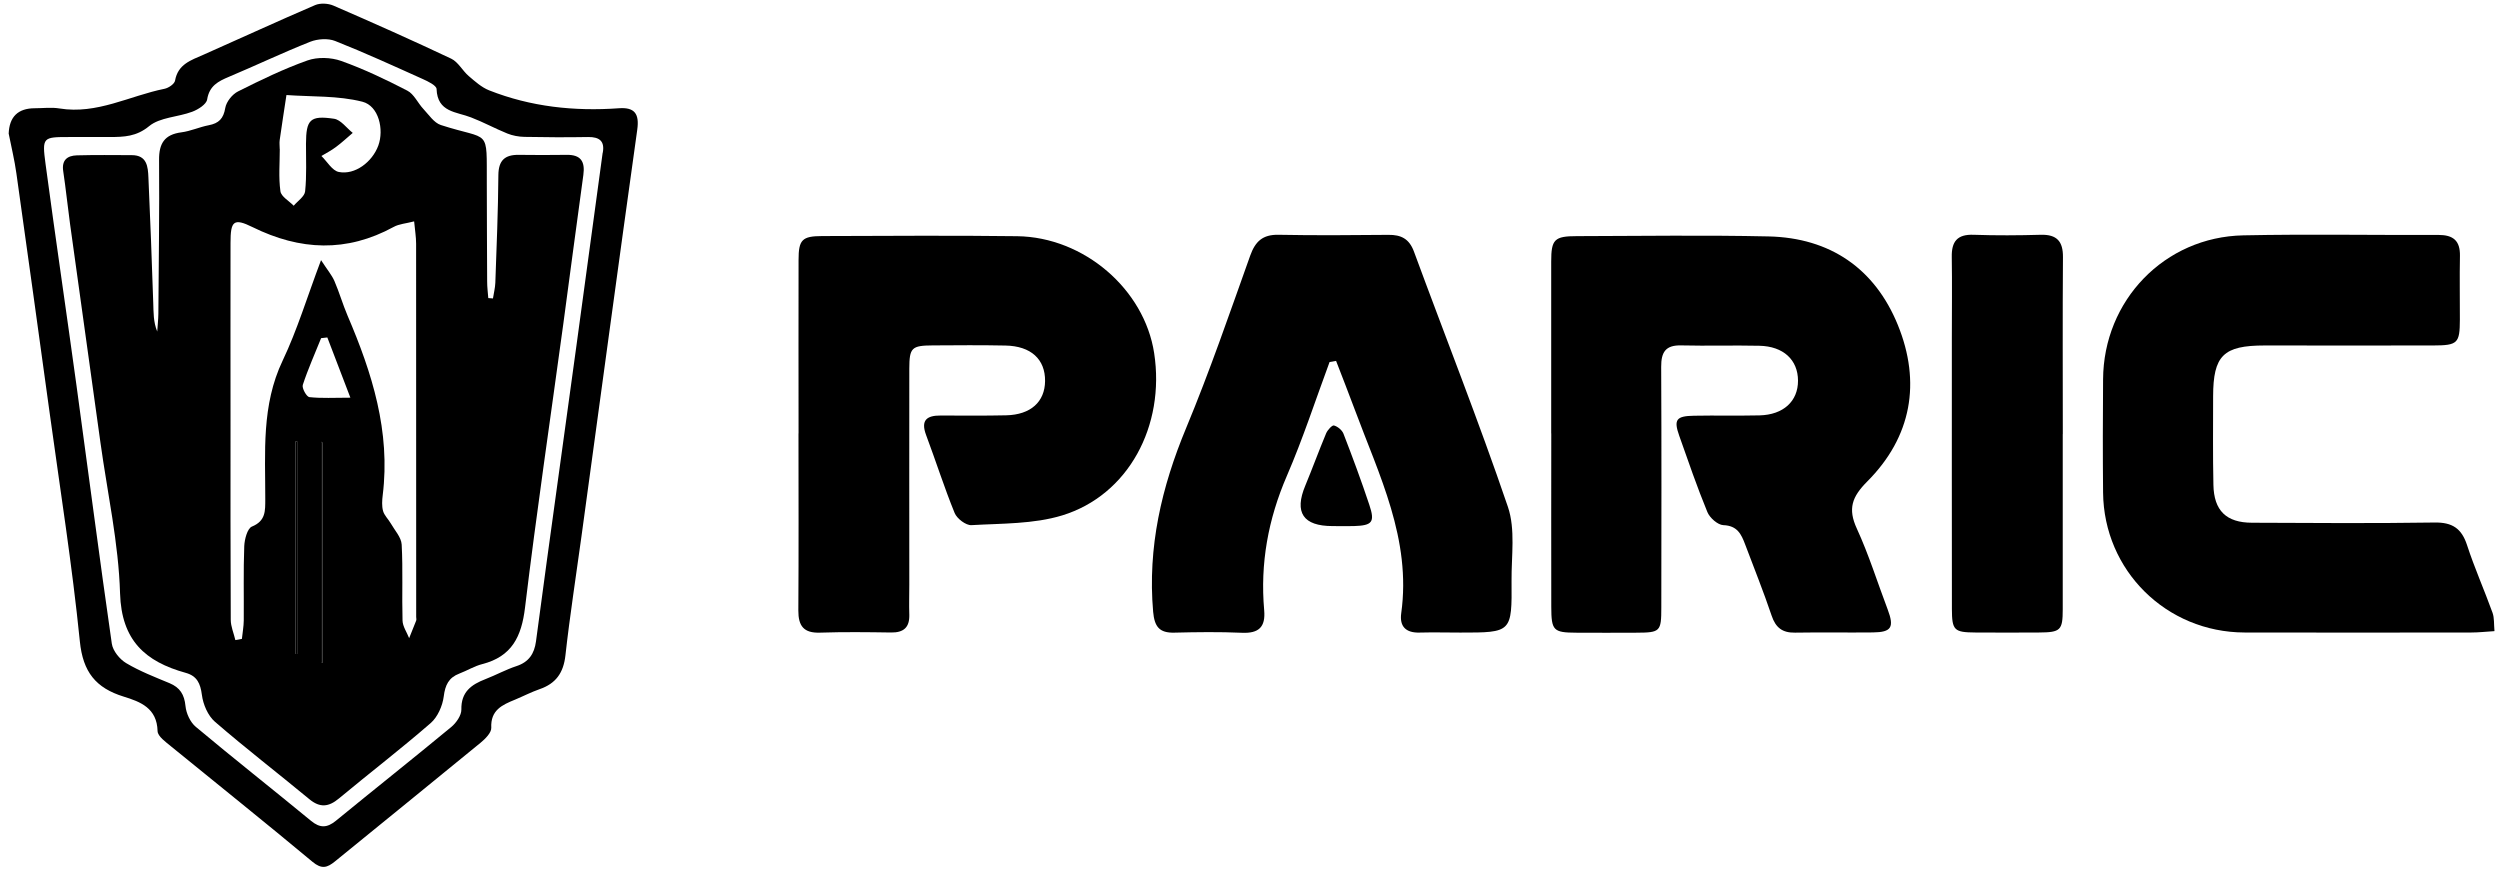
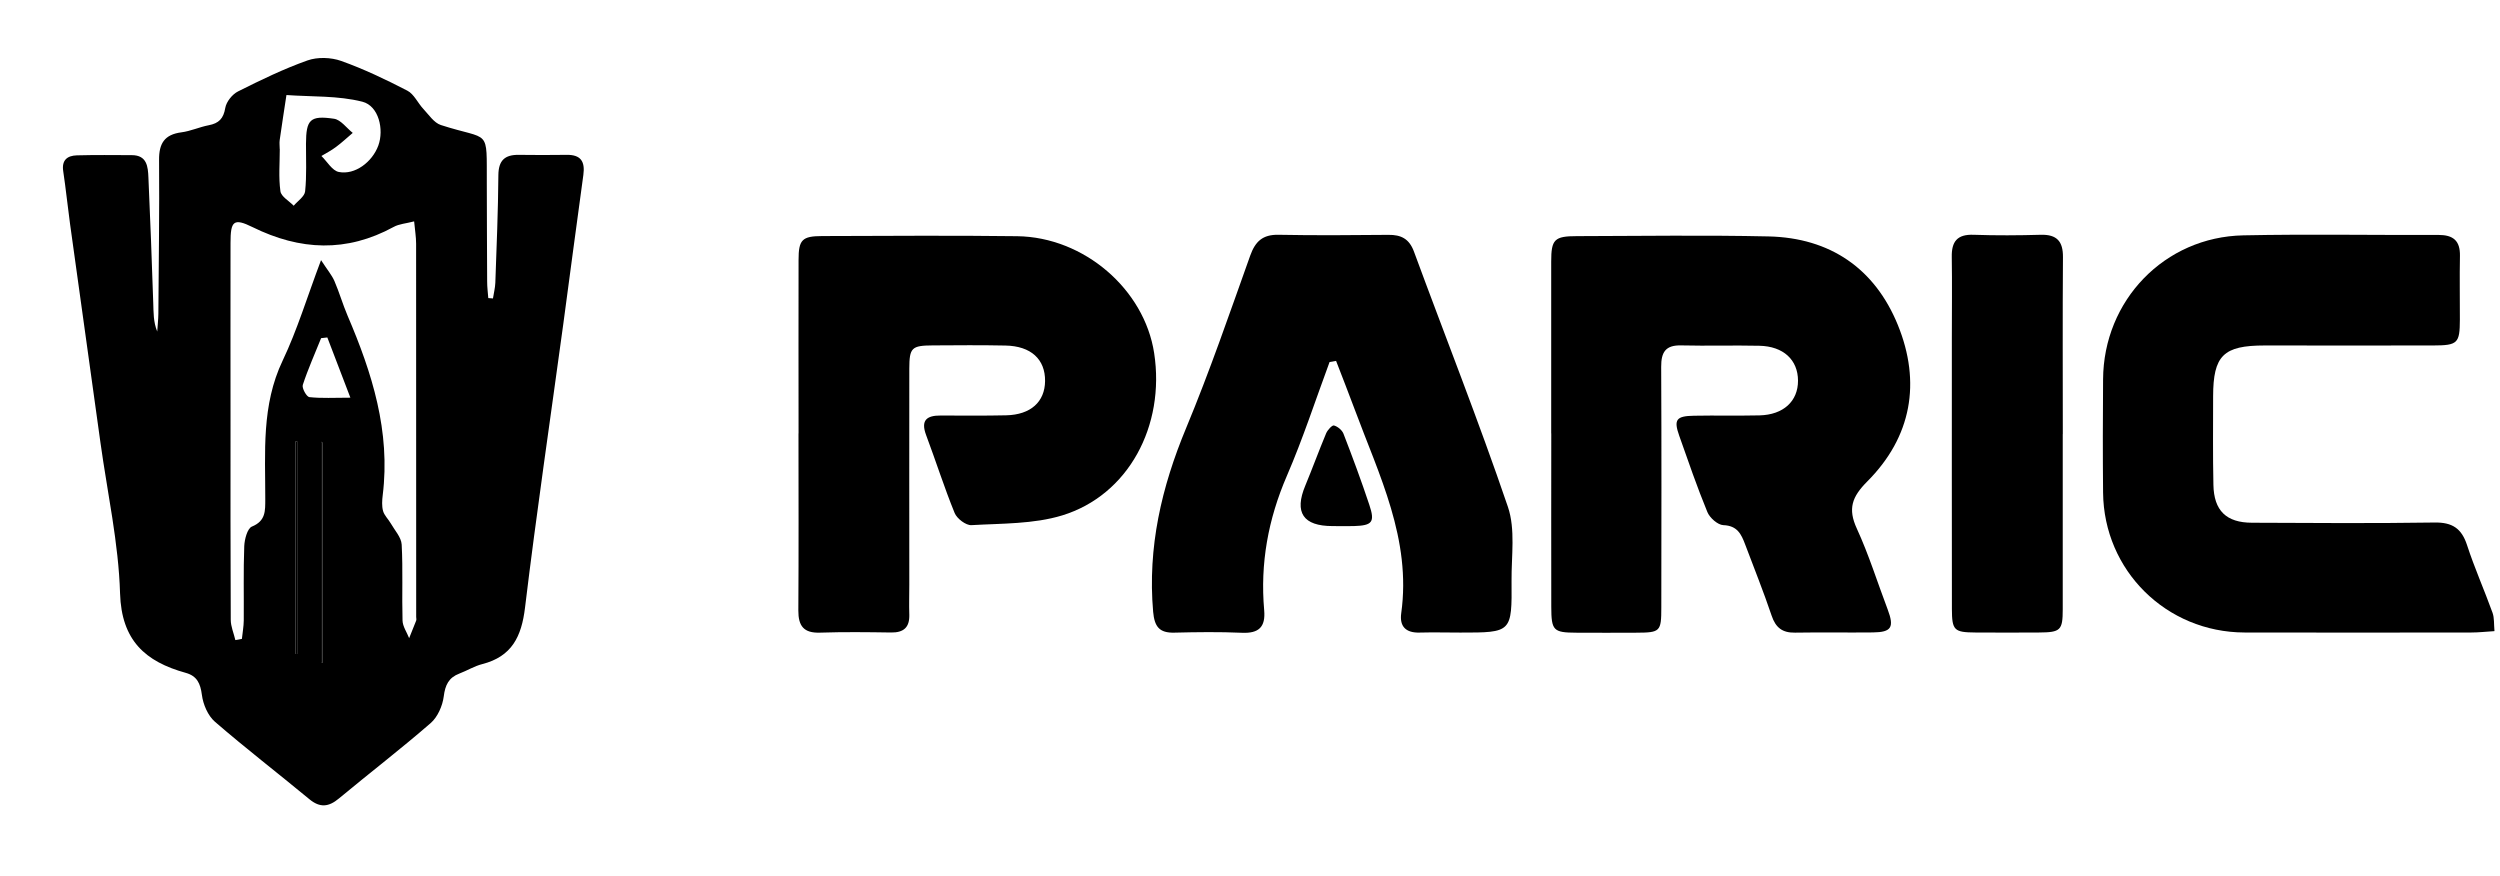
<svg xmlns="http://www.w3.org/2000/svg" width="137" height="48" viewBox="0 0 137 48" fill="none">
  <path d="M85.006 23.744C85.006 20.61 85.006 17.472 85.006 14.338C85.006 13.119 85.177 12.94 86.419 12.94C89.919 12.932 93.415 12.878 96.915 12.956C100.295 13.03 102.744 14.723 104.001 17.807C105.282 20.949 104.764 23.943 102.323 26.387C101.486 27.229 101.253 27.879 101.755 28.969C102.413 30.401 102.884 31.92 103.445 33.399C103.814 34.377 103.655 34.645 102.639 34.657C101.214 34.672 99.789 34.645 98.364 34.669C97.678 34.68 97.309 34.4 97.087 33.742C96.643 32.426 96.125 31.137 95.635 29.837C95.424 29.276 95.206 28.805 94.439 28.778C94.132 28.766 93.692 28.377 93.563 28.058C92.999 26.687 92.516 25.278 92.022 23.88C91.71 22.997 91.854 22.798 92.828 22.782C94.027 22.759 95.226 22.79 96.421 22.763C97.733 22.732 98.535 21.984 98.531 20.859C98.527 19.722 97.733 18.975 96.413 18.948C94.988 18.916 93.563 18.963 92.138 18.928C91.274 18.905 91.029 19.294 91.033 20.104C91.056 24.499 91.044 28.895 91.04 33.294C91.04 34.614 90.982 34.665 89.678 34.672C88.576 34.676 87.474 34.68 86.372 34.672C85.123 34.665 85.014 34.556 85.01 33.259C85.002 30.09 85.01 26.925 85.01 23.756L85.006 23.744Z" fill="black" />
  <path d="M43.761 23.756C43.761 20.586 43.753 17.421 43.761 14.252C43.761 13.135 43.952 12.94 45.057 12.936C48.62 12.928 52.182 12.897 55.744 12.944C59.408 12.995 62.709 15.852 63.247 19.345C63.862 23.339 61.83 27.135 58.209 28.244C56.644 28.723 54.903 28.681 53.237 28.778C52.933 28.797 52.439 28.42 52.314 28.112C51.742 26.711 51.283 25.258 50.749 23.837C50.446 23.024 50.788 22.767 51.547 22.771C52.746 22.774 53.946 22.786 55.141 22.759C56.48 22.728 57.259 22.023 57.27 20.882C57.282 19.691 56.5 18.963 55.102 18.936C53.774 18.908 52.447 18.92 51.119 18.928C49.955 18.936 49.834 19.049 49.83 20.205C49.823 24.149 49.83 28.093 49.83 32.037C49.83 32.586 49.811 33.135 49.83 33.684C49.85 34.384 49.519 34.672 48.826 34.661C47.529 34.641 46.233 34.626 44.94 34.669C44.041 34.7 43.745 34.303 43.749 33.45C43.772 30.218 43.757 26.987 43.757 23.752L43.761 23.756Z" fill="black" />
  <path d="M136.689 34.587C136.202 34.618 135.821 34.661 135.439 34.661C131.293 34.665 127.146 34.673 123 34.661C118.714 34.649 115.291 31.266 115.249 26.995C115.229 24.928 115.233 22.856 115.249 20.789C115.272 16.464 118.612 12.983 122.938 12.897C126.5 12.823 130.063 12.89 133.625 12.874C134.439 12.874 134.82 13.189 134.805 14.023C134.781 15.187 134.805 16.351 134.801 17.515C134.797 18.815 134.684 18.928 133.337 18.932C130.261 18.94 127.181 18.932 124.106 18.932C121.84 18.932 121.283 19.481 121.279 21.724C121.279 23.339 121.26 24.955 121.295 26.571C121.322 27.98 121.996 28.642 123.409 28.646C126.745 28.661 130.082 28.685 133.419 28.634C134.388 28.619 134.898 28.961 135.194 29.872C135.603 31.126 136.144 32.34 136.592 33.582C136.693 33.867 136.662 34.198 136.697 34.583L136.689 34.587Z" fill="black" />
  <path d="M72.859 19.843C72.088 21.926 71.399 24.044 70.519 26.08C69.495 28.451 69.051 30.881 69.277 33.438C69.359 34.361 68.985 34.719 68.05 34.676C66.82 34.622 65.59 34.638 64.36 34.669C63.534 34.692 63.266 34.346 63.192 33.524C62.884 29.993 63.651 26.699 65.002 23.452C66.291 20.353 67.381 17.172 68.51 14.011C68.79 13.228 69.195 12.851 70.055 12.866C72.064 12.905 74.073 12.889 76.082 12.87C76.775 12.862 77.223 13.08 77.484 13.785C79.201 18.449 81.034 23.078 82.635 27.781C83.051 29.008 82.822 30.468 82.833 31.823C82.857 34.665 82.841 34.665 80.034 34.665C79.29 34.665 78.543 34.645 77.799 34.665C77.048 34.688 76.686 34.338 76.787 33.606C77.352 29.553 75.572 26.037 74.233 22.424C73.906 21.537 73.555 20.661 73.217 19.777L72.859 19.839V19.843Z" fill="black" />
-   <path d="M0.475 7.338C0.506 6.403 0.982 5.935 1.903 5.932C2.355 5.932 2.822 5.87 3.262 5.944C5.314 6.279 7.101 5.251 9.013 4.866C9.235 4.823 9.562 4.601 9.593 4.418C9.752 3.515 10.469 3.3 11.154 2.997C13.194 2.094 15.219 1.159 17.27 0.279C17.551 0.159 17.983 0.182 18.271 0.307C20.436 1.245 22.592 2.206 24.726 3.215C25.111 3.398 25.345 3.877 25.688 4.169C26.034 4.465 26.392 4.788 26.805 4.951C29.09 5.854 31.477 6.108 33.918 5.932C34.778 5.87 35.043 6.236 34.922 7.104C33.883 14.529 32.882 21.953 31.866 29.382C31.57 31.558 31.228 33.73 30.986 35.911C30.881 36.868 30.465 37.46 29.565 37.768C29.11 37.927 28.674 38.153 28.226 38.34C27.521 38.628 26.875 38.913 26.922 39.886C26.933 40.151 26.591 40.493 26.33 40.707C23.679 42.884 21.012 45.037 18.357 47.205C17.928 47.556 17.625 47.645 17.122 47.225C14.564 45.091 11.96 43.012 9.379 40.906C9.087 40.664 8.643 40.353 8.635 40.065C8.604 38.803 7.697 38.457 6.774 38.173C5.252 37.702 4.543 36.826 4.376 35.148C3.955 30.97 3.297 26.82 2.725 22.658C2.121 18.274 1.518 13.89 0.899 9.506C0.798 8.778 0.623 8.058 0.479 7.334L0.475 7.338ZM33.03 8.377C33.151 7.743 32.859 7.501 32.232 7.509C31.068 7.529 29.9 7.525 28.736 7.501C28.425 7.494 28.094 7.435 27.805 7.318C27.132 7.046 26.494 6.695 25.816 6.435C25.014 6.119 23.971 6.162 23.924 4.877C23.916 4.683 23.457 4.461 23.169 4.332C21.576 3.616 19.988 2.888 18.364 2.245C17.971 2.09 17.407 2.129 17.002 2.288C15.499 2.884 14.039 3.581 12.548 4.208C11.956 4.457 11.473 4.702 11.352 5.45C11.31 5.718 10.858 6.002 10.535 6.123C9.752 6.419 8.767 6.423 8.172 6.913C7.471 7.49 6.793 7.505 6.026 7.509C5.283 7.513 4.535 7.509 3.792 7.509C2.347 7.509 2.301 7.517 2.495 8.977C3.04 13.041 3.64 17.098 4.197 21.163C4.843 25.866 5.45 30.577 6.128 35.276C6.186 35.669 6.56 36.129 6.914 36.339C7.658 36.783 8.483 37.102 9.289 37.437C9.865 37.678 10.103 38.06 10.165 38.691C10.204 39.092 10.426 39.578 10.73 39.831C12.812 41.575 14.946 43.254 17.044 44.982C17.539 45.391 17.924 45.371 18.407 44.978C20.509 43.257 22.639 41.568 24.73 39.839C25.002 39.613 25.287 39.204 25.283 38.885C25.263 37.916 25.828 37.515 26.606 37.215C27.179 36.993 27.724 36.693 28.304 36.502C28.981 36.281 29.281 35.821 29.371 35.155C29.565 33.684 29.764 32.212 29.966 30.74C30.508 26.804 31.053 22.868 31.59 18.932C32.073 15.412 32.548 11.889 33.026 8.37L33.03 8.377Z" fill="black" />
  <path d="M113.038 23.791C113.038 26.991 113.042 30.191 113.038 33.388C113.038 34.544 112.917 34.653 111.741 34.661C110.577 34.669 109.409 34.669 108.245 34.661C107.089 34.653 106.968 34.544 106.964 33.38C106.957 28.404 106.961 23.425 106.961 18.449C106.961 16.993 106.98 15.541 106.957 14.085C106.941 13.24 107.252 12.831 108.156 12.866C109.386 12.909 110.616 12.901 111.847 12.866C112.723 12.847 113.057 13.232 113.05 14.092C113.026 17.324 113.042 20.555 113.042 23.787L113.038 23.791Z" fill="black" />
  <path d="M73.026 28.829C71.412 28.829 70.913 28.089 71.531 26.61C71.924 25.66 72.278 24.69 72.675 23.74C72.753 23.561 73.002 23.289 73.1 23.316C73.302 23.37 73.544 23.569 73.621 23.764C74.12 25.052 74.603 26.353 75.039 27.665C75.358 28.619 75.202 28.798 74.19 28.829C73.805 28.84 73.415 28.829 73.03 28.829H73.026Z" fill="black" />
  <path d="M27.015 16.351C27.058 16.066 27.132 15.786 27.144 15.502C27.214 13.532 27.296 11.562 27.311 9.592C27.319 8.79 27.665 8.478 28.421 8.486C29.297 8.494 30.169 8.502 31.045 8.486C31.827 8.471 32.069 8.848 31.968 9.584C31.59 12.302 31.239 15.027 30.87 17.744C30.165 22.926 29.398 28.104 28.771 33.298C28.58 34.891 28.047 35.977 26.427 36.393C25.995 36.502 25.598 36.751 25.174 36.911C24.59 37.133 24.395 37.538 24.317 38.165C24.251 38.682 23.982 39.294 23.601 39.625C21.966 41.046 20.245 42.366 18.578 43.752C18.014 44.223 17.539 44.281 16.951 43.794C15.234 42.373 13.463 41.011 11.777 39.551C11.392 39.216 11.131 38.601 11.064 38.083C10.983 37.452 10.796 37.043 10.177 36.872C7.961 36.257 6.657 35.097 6.579 32.516C6.498 29.755 5.886 27.01 5.505 24.258C4.948 20.259 4.391 16.261 3.838 12.267C3.706 11.309 3.609 10.343 3.465 9.385C3.371 8.778 3.683 8.529 4.212 8.513C5.217 8.486 6.221 8.498 7.222 8.502C8.059 8.502 8.109 9.14 8.133 9.724C8.238 12.017 8.32 14.31 8.398 16.604C8.417 17.118 8.398 17.631 8.616 18.169C8.635 17.846 8.674 17.526 8.678 17.203C8.697 14.392 8.74 11.581 8.717 8.766C8.709 7.863 9.013 7.373 9.939 7.252C10.449 7.186 10.932 6.96 11.438 6.863C11.991 6.758 12.248 6.501 12.345 5.913C12.404 5.574 12.731 5.165 13.046 5.009C14.288 4.386 15.546 3.775 16.85 3.312C17.399 3.117 18.139 3.141 18.695 3.339C19.941 3.783 21.144 4.359 22.32 4.967C22.69 5.157 22.896 5.648 23.204 5.975C23.5 6.29 23.784 6.73 24.158 6.851C26.895 7.739 26.661 6.944 26.677 10.094C26.684 11.873 26.684 13.649 26.696 15.428C26.696 15.732 26.735 16.035 26.758 16.335L27.019 16.355L27.015 16.351ZM22.701 12.13C22.242 12.251 21.872 12.27 21.576 12.434C18.995 13.843 16.453 13.734 13.84 12.446C12.793 11.928 12.633 12.119 12.633 13.31C12.626 16.541 12.633 19.773 12.633 23.004C12.633 26.656 12.626 30.308 12.645 33.96C12.645 34.334 12.812 34.704 12.898 35.077L13.256 35.011C13.291 34.676 13.354 34.338 13.358 34.003C13.369 32.644 13.334 31.289 13.385 29.93C13.4 29.553 13.556 28.957 13.805 28.856C14.572 28.544 14.533 27.984 14.537 27.357C14.541 24.787 14.319 22.214 15.491 19.757C16.289 18.083 16.826 16.288 17.593 14.256C17.948 14.801 18.185 15.078 18.325 15.397C18.594 16.02 18.781 16.674 19.046 17.297C20.393 20.439 21.405 23.647 20.973 27.135C20.938 27.419 20.918 27.731 20.992 28.003C21.062 28.248 21.28 28.451 21.413 28.681C21.631 29.062 21.989 29.444 22.012 29.841C22.086 31.227 22.02 32.621 22.059 34.007C22.067 34.33 22.297 34.649 22.421 34.972C22.55 34.649 22.682 34.33 22.807 34.007C22.83 33.948 22.807 33.878 22.807 33.812C22.807 26.995 22.807 20.174 22.803 13.357C22.803 12.987 22.74 12.613 22.694 12.126L22.701 12.13ZM15.324 8.163H15.332C15.332 8.938 15.261 9.72 15.367 10.479C15.405 10.771 15.838 11.009 16.095 11.274C16.313 11.013 16.694 10.768 16.721 10.483C16.811 9.619 16.764 8.743 16.768 7.875C16.776 6.551 16.99 6.314 18.306 6.508C18.676 6.563 18.991 7.014 19.33 7.283C19.022 7.544 18.73 7.82 18.407 8.058C18.158 8.245 17.882 8.389 17.613 8.548C17.928 8.852 18.205 9.354 18.567 9.424C19.451 9.6 20.401 8.879 20.732 7.976C21.051 7.1 20.759 5.804 19.859 5.574C18.528 5.235 17.087 5.309 15.697 5.208C15.573 6.029 15.444 6.851 15.328 7.672C15.304 7.832 15.328 7.996 15.328 8.155L15.324 8.163ZM17.94 18.492L17.597 18.531C17.255 19.384 16.877 20.224 16.593 21.093C16.535 21.268 16.799 21.743 16.951 21.762C17.625 21.836 18.314 21.793 19.201 21.793L17.936 18.488L17.94 18.492ZM17.668 24.25L17.593 24.211V36.327H17.668V24.25ZM16.2 35.837H16.285V24.184H16.2V35.837Z" fill="black" />
  <path d="M17.668 24.25V36.327H17.594V24.211L17.668 24.25Z" fill="black" />
  <path d="M16.199 35.837V24.184H16.285V35.837H16.199Z" fill="black" />
</svg>